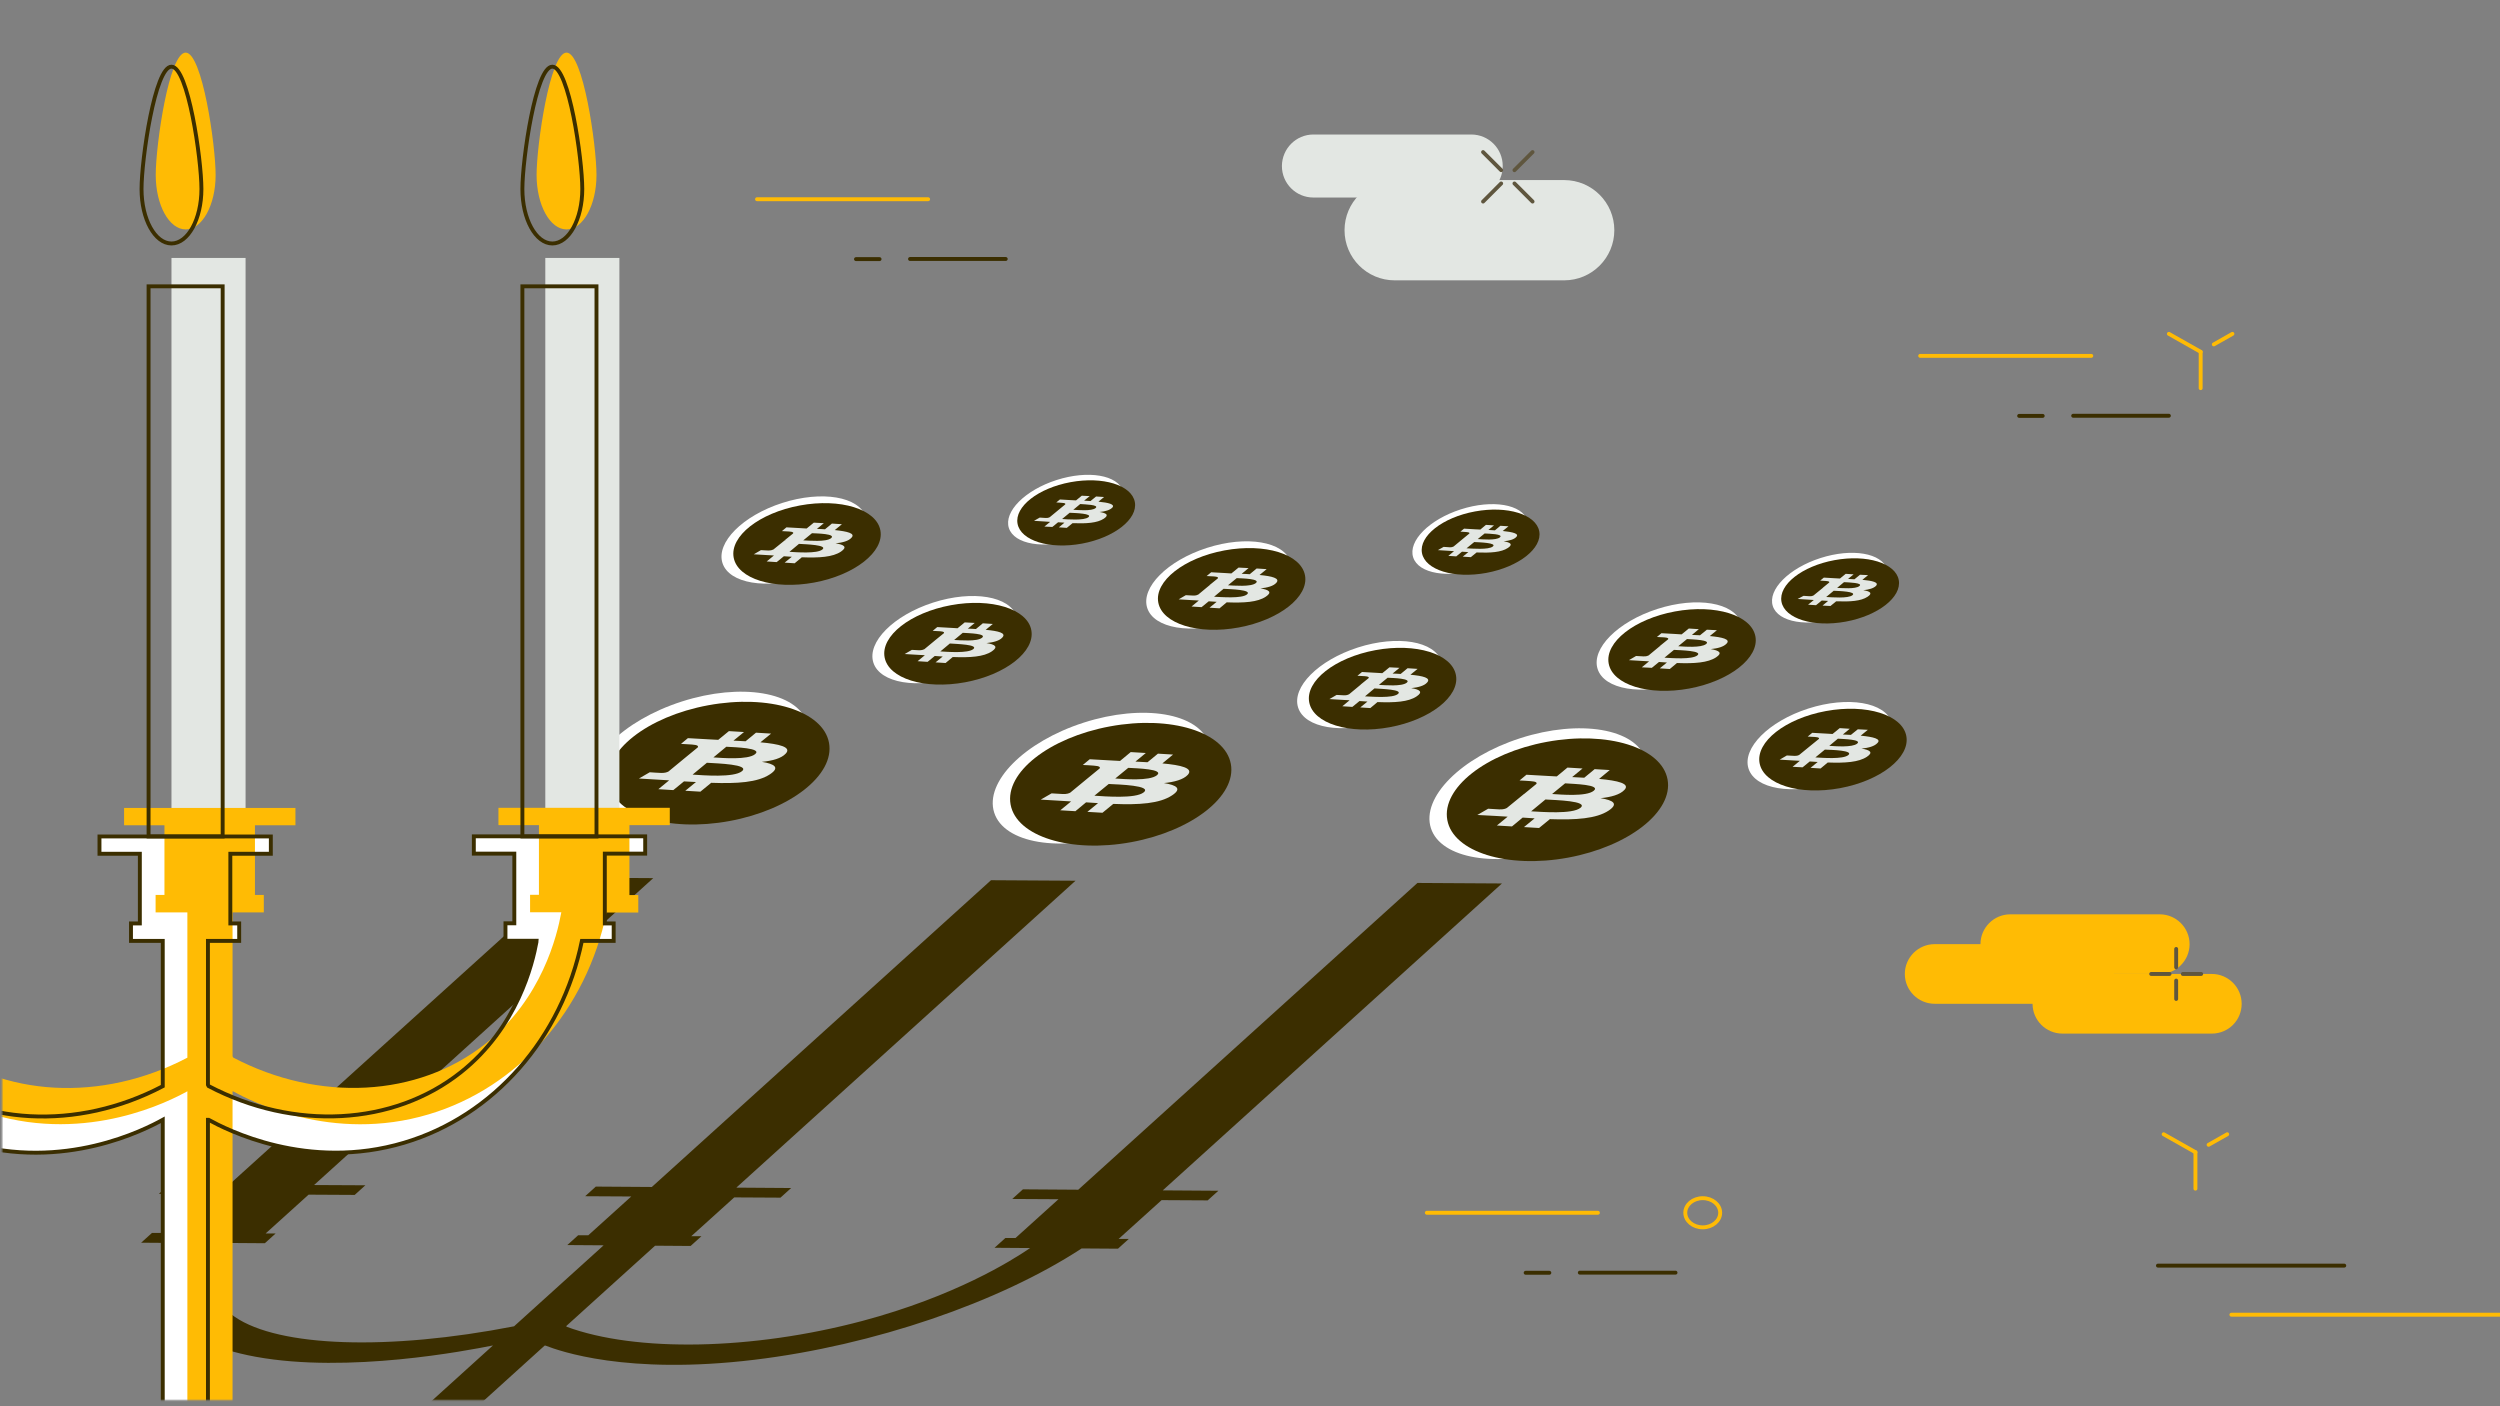
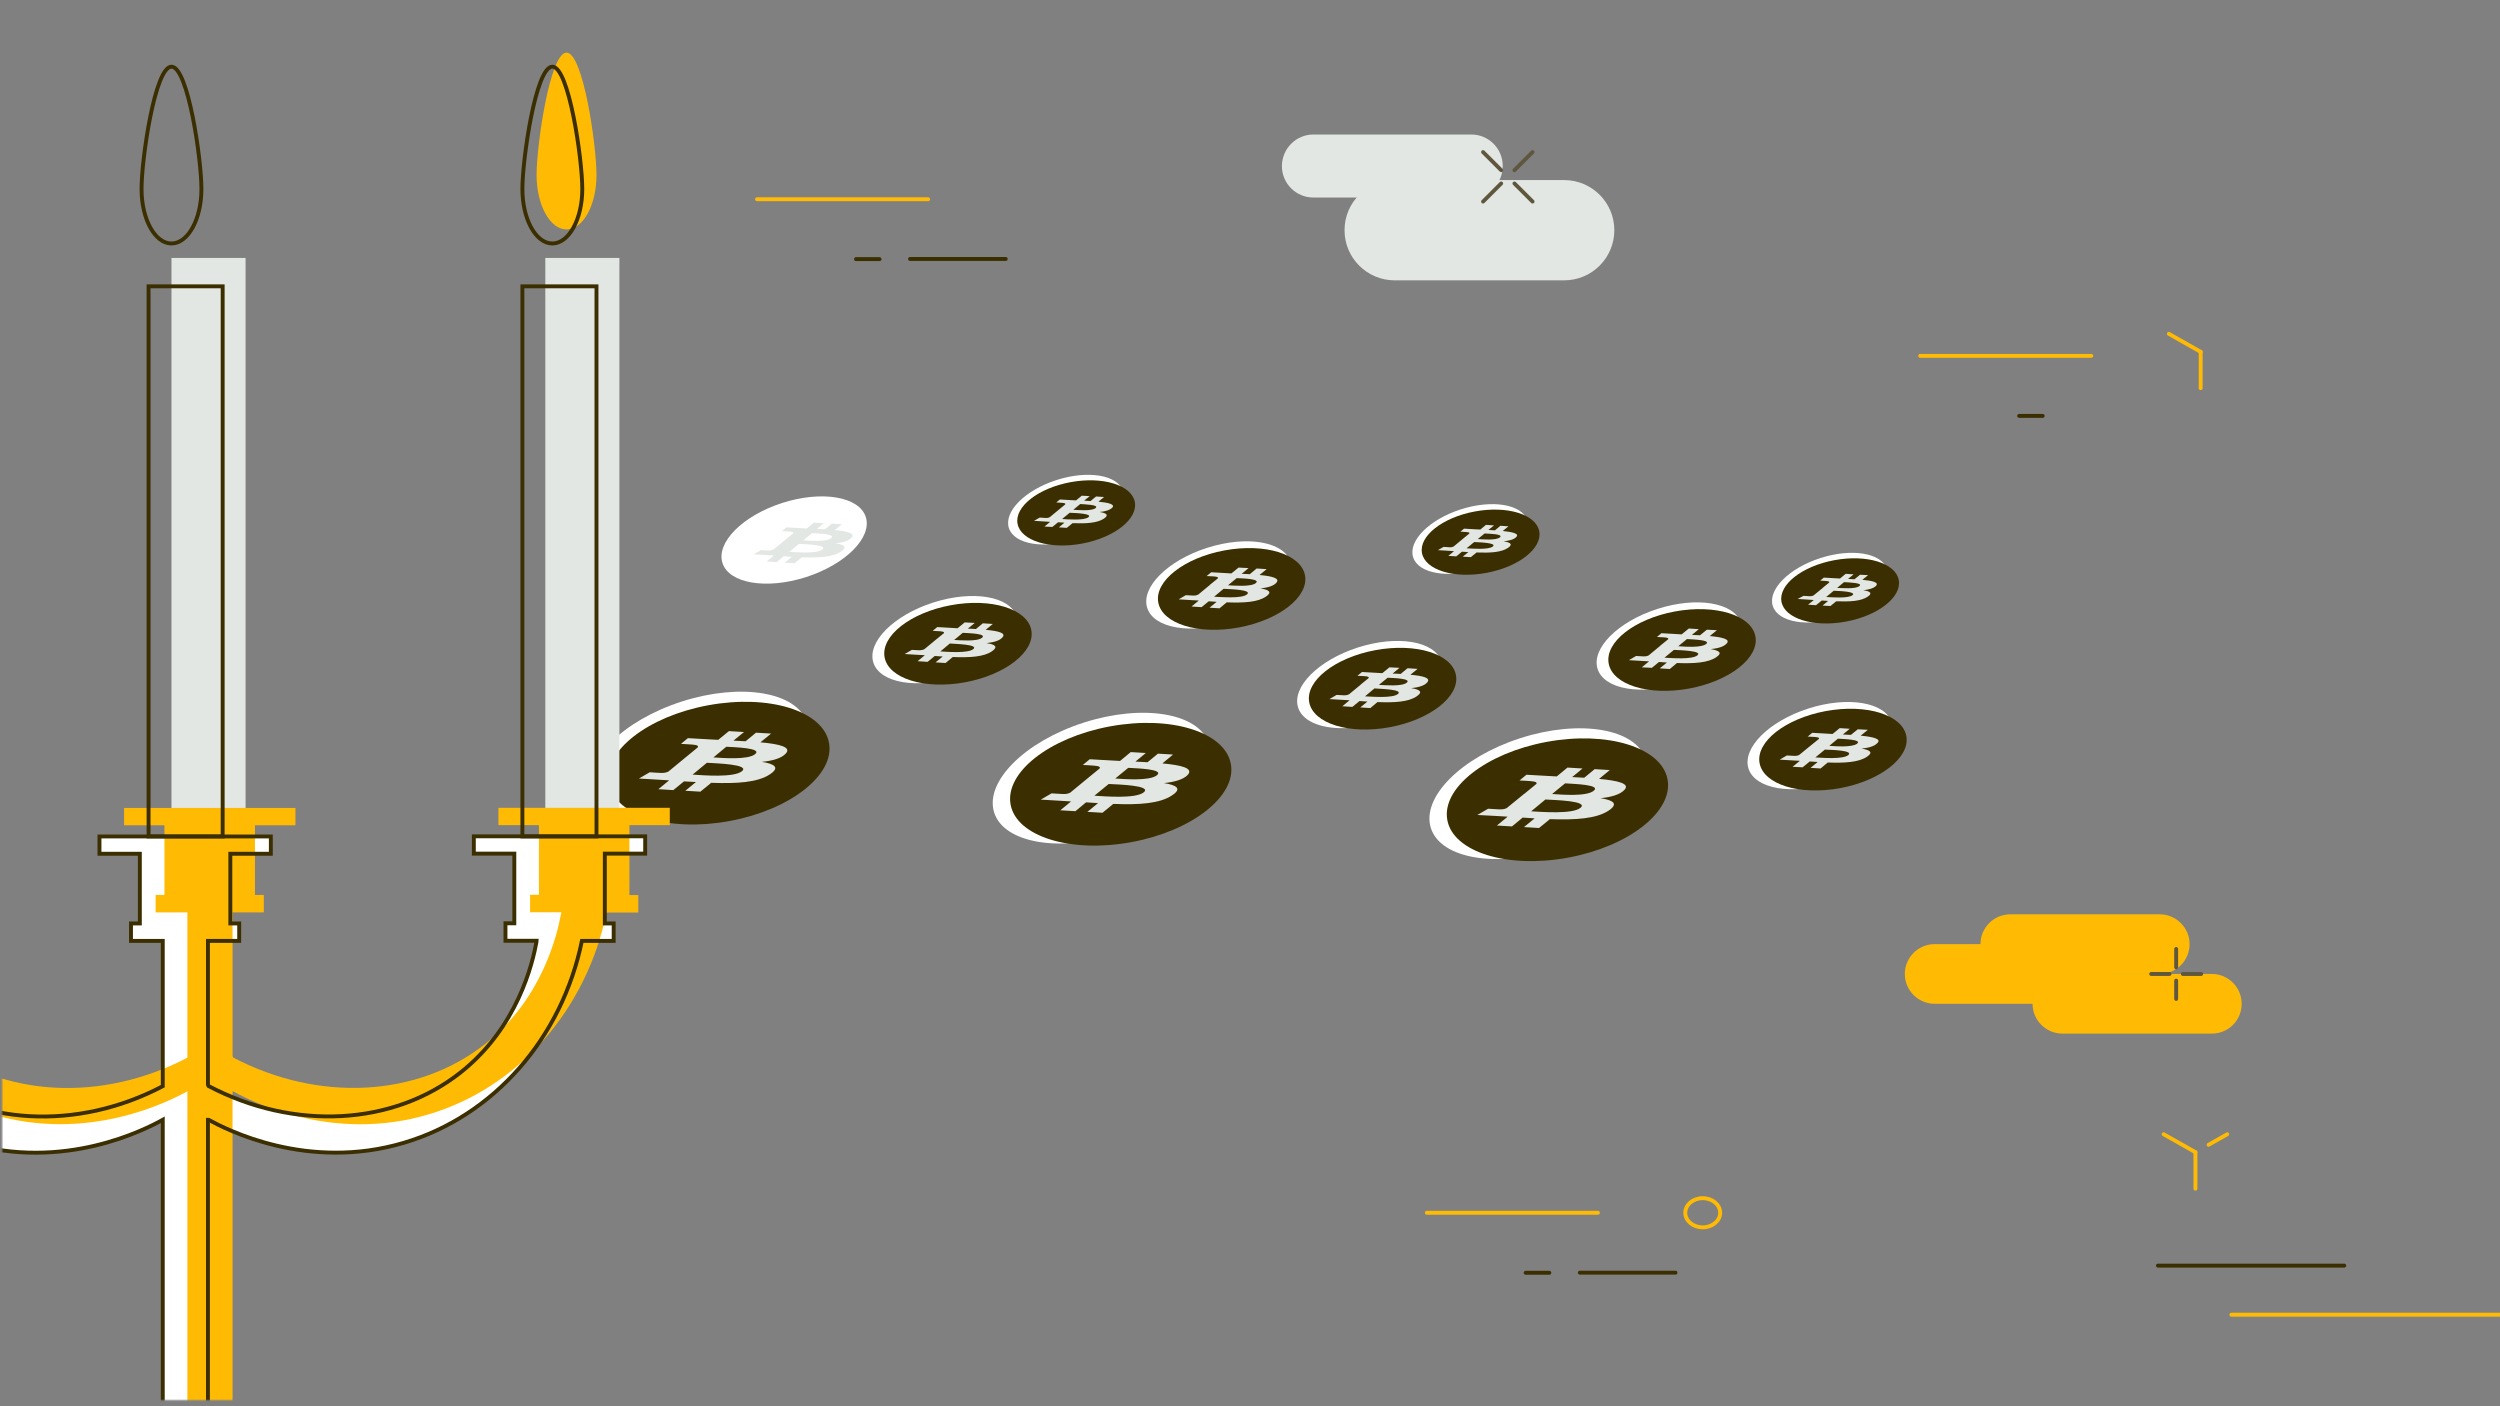
<svg xmlns="http://www.w3.org/2000/svg" width="1920" height="1080" viewBox="0 0 1920 1080" fill="none">
  <rect x="0" y="0" width="1920" height="1080" fill="#808080" stroke="none" />
  <g clip-path="url(#clip0_2738_2905)">
    <path d="M1307.7 942.6C1315.1 942.6 1321.1 937.586 1321.1 931.4C1321.1 925.215 1315.1 920.2 1307.7 920.2C1300.3 920.2 1294.3 925.215 1294.3 931.4C1294.3 937.586 1300.3 942.6 1307.7 942.6Z" stroke="#FFBB04" stroke-width="3" stroke-miterlimit="10" stroke-linecap="round" stroke-linejoin="round" />
    <path d="M1195.09 652.2C1240.63 637.574 1271.41 606.621 1263.85 583.064C1256.28 559.506 1213.23 552.266 1167.69 566.892C1122.16 581.518 1091.38 612.471 1098.94 636.028C1106.51 659.585 1149.56 666.826 1195.09 652.2Z" fill="white" />
    <path d="M1204.32 658.657C1251.02 650.036 1285.22 623.147 1280.68 598.598C1276.15 574.049 1234.62 561.137 1187.91 569.757C1141.2 578.378 1107.01 605.267 1111.54 629.816C1116.07 654.365 1157.61 667.277 1204.32 658.657Z" fill="#3B2E00" />
    <path d="M1228.1 598.2L1236.3 591.4L1224.7 590.7L1216.7 597.3C1213.7 597.1 1210.5 597 1207.4 596.8L1215.4 590.2L1203.8 589.5L1195.6 596.3C1193.1 596.2 1190.6 596 1188.2 595.9L1172.3 595L1167 599.4C1167 599.4 1175.4 599.8 1175.4 599.9C1180.1 600.2 1180.5 601.2 1179.9 602.1L1170.5 609.8C1170.7 609.8 1170.8 609.8 1171 609.8H1170.4L1157.3 620.5C1156.5 621 1154.6 621.8 1151.3 621.6C1150.8 621.6 1142.9 621.1 1142.9 621.1L1134.6 625.9L1149.7 626.7C1152.5 626.9 1155.2 627.1 1157.9 627.2L1149.6 634L1161.2 634.7L1169.4 627.9C1172.6 628.1 1175.6 628.3 1178.6 628.5L1170.4 635.2L1182 635.9L1190.3 629.1C1210.2 629.8 1226 628.8 1235.5 622.5C1243.2 617.3 1239.1 614.6 1229.2 613C1237.3 612.2 1244.1 610.3 1247.5 606.7C1252.3 601.8 1242.5 599.5 1228.1 598.2ZM1213.8 620.4C1207.6 625.5 1183.7 623.5 1175.9 623.1L1186.9 614C1194.7 614.5 1220.3 615.1 1213.8 620.4ZM1224 607.3C1218.3 612 1198.5 610.2 1192 609.8L1202 601.6C1208.4 602.1 1229.8 602.5 1224 607.3Z" fill="#E3E7E3" />
    <path d="M859.703 640.285C905.24 625.659 936.021 594.706 928.455 571.149C920.889 547.591 877.84 540.351 832.303 554.977C786.766 569.602 755.985 600.556 763.551 624.113C771.118 647.67 814.166 654.911 859.703 640.285Z" fill="white" />
    <path d="M868.919 646.755C915.627 638.135 949.819 611.245 945.288 586.697C940.757 562.148 899.22 549.235 852.512 557.856C805.804 566.476 771.612 593.366 776.143 617.915C780.674 642.463 822.211 655.376 868.919 646.755Z" fill="#3B2E00" />
    <path d="M892.699 586.301L900.899 579.501L889.299 578.801L881.299 585.401C878.299 585.201 875.099 585.101 871.999 584.901L879.999 578.301L868.399 577.601L860.199 584.401C857.699 584.301 855.199 584.101 852.799 584.001L836.899 583.101L831.599 587.501C831.599 587.501 839.999 587.901 839.999 588.001C844.699 588.301 845.099 589.301 844.499 590.201L835.099 597.901L821.999 608.701C821.199 609.201 819.299 610.001 815.999 609.801C815.499 609.801 807.599 609.301 807.599 609.301L799.299 614.101L814.399 615.001C817.199 615.201 819.899 615.301 822.599 615.501L814.299 622.301L825.899 623.001L834.099 616.201C837.299 616.401 840.299 616.601 843.299 616.801L835.099 623.501L846.699 624.201L854.999 617.401C874.899 618.201 890.599 617.201 900.199 610.801C907.899 605.701 903.799 603.001 893.899 601.401C901.999 600.601 908.799 598.701 912.199 595.101C916.899 589.901 906.999 587.601 892.699 586.301ZM878.399 608.501C872.199 613.601 848.299 611.601 840.499 611.101L851.499 602.101C859.299 602.501 884.899 603.201 878.399 608.501ZM888.499 595.401C882.799 600.001 862.999 598.301 856.499 597.901L866.499 589.701C872.999 590.101 894.399 590.601 888.499 595.401Z" fill="#E3E7E3" />
    <path d="M550.996 624.089C596.533 609.463 627.314 578.509 619.748 554.952C612.182 531.395 569.133 524.155 523.596 538.78C478.059 553.406 447.278 584.36 454.844 607.917C462.411 631.474 505.459 638.714 550.996 624.089Z" fill="white" />
    <path d="M560.314 630.545C607.022 621.925 641.213 595.035 636.683 570.487C632.152 545.938 590.614 533.025 543.906 541.646C497.198 550.266 463.007 577.156 467.538 601.705C472.069 626.253 513.606 639.166 560.314 630.545Z" fill="#3B2E00" />
    <path d="M584.001 570.1L592.201 563.4L580.601 562.7L572.601 569.3C569.601 569.1 566.401 569 563.301 568.8L571.401 562.2L559.801 561.5L551.601 568.2C549.101 568.1 546.601 567.9 544.201 567.8L528.301 566.9L523.001 571.3L531.401 571.8C536.101 572.1 536.401 573.1 535.901 574L526.501 581.7C526.801 581.7 527.301 581.7 527.701 581.8C527.301 581.8 526.901 581.7 526.501 581.7L513.401 592.5C512.501 593 510.601 593.8 507.401 593.6C507.501 593.7 499.001 593.1 499.001 593.1L490.701 597.9L505.701 598.8C508.501 599 511.301 599.1 513.901 599.3L505.601 606.1L517.101 606.8L525.301 600.1C528.401 600.3 531.501 600.5 534.501 600.6L526.301 607.3L537.901 608L546.201 601.2C566.101 601.9 581.801 601 591.401 594.6C599.101 589.5 595.001 586.7 585.101 585.1C593.301 584.3 600.101 582.4 603.401 578.8C608.301 573.7 598.401 571.4 584.001 570.1ZM569.801 592.3C563.601 597.4 539.701 595.4 531.901 594.9L542.901 585.8C550.701 586.3 576.201 587 569.801 592.3ZM579.901 579.2C574.301 583.8 554.401 582.1 547.901 581.7L557.801 573.5C564.301 573.9 585.801 574.4 579.901 579.2Z" fill="#E3E7E3" />
    <path d="M1407.04 601.107C1437.44 591.345 1457.98 570.686 1452.93 554.964C1447.88 539.242 1419.15 534.41 1388.76 544.171C1358.36 553.933 1337.82 574.592 1342.87 590.314C1347.92 606.037 1376.65 610.869 1407.04 601.107Z" fill="white" />
    <path d="M1413.17 605.299C1444.29 599.555 1467.07 581.646 1464.06 565.298C1461.04 548.951 1433.37 540.354 1402.25 546.098C1371.12 551.842 1348.34 569.751 1351.36 586.098C1354.38 602.446 1382.05 611.042 1413.17 605.299Z" fill="#3B2E00" />
    <path d="M1429 565L1434.5 560.5L1426.8 560.1L1421.5 564.4C1419.5 564.3 1417.4 564.2 1415.3 564.1L1420.6 559.7L1412.9 559.2L1407.4 563.7C1405.7 563.6 1404.1 563.5 1402.4 563.4L1391.8 562.8L1388.3 565.7L1393.9 566C1397 566.2 1397.3 566.9 1396.9 567.5L1390.6 572.6C1390.7 572.6 1390.9 572.6 1391 572.6H1390.6L1381.9 579.7C1381.3 580.1 1380.1 580.6 1377.9 580.5L1372.3 580.2L1366.8 583.4L1376.8 584C1378.7 584.1 1380.5 584.2 1382.3 584.3L1376.7 588.9L1384.4 589.3L1389.9 584.8C1392 585 1394 585.1 1396 585.2L1390.5 589.7L1398.2 590.2L1403.7 585.6C1417 586.1 1427.5 585.4 1433.8 581.2C1438.9 577.8 1436.2 576 1429.6 574.9C1435.1 574.4 1439.6 573.1 1441.8 570.7C1445.2 567.5 1438.6 565.9 1429 565ZM1419.5 579.9C1415.4 583.3 1399.5 582 1394.2 581.7L1401.5 575.7C1406.8 575.9 1423.8 576.3 1419.5 579.9ZM1426.3 571.1C1422.5 574.2 1409.3 573.1 1404.9 572.8L1411.5 567.3C1415.9 567.6 1430.2 567.9 1426.3 571.1Z" fill="#E3E7E3" />
    <path d="M1061.14 554.214C1091.53 544.453 1112.07 523.794 1107.02 508.071C1101.97 492.349 1073.24 487.517 1042.85 497.279C1012.46 507.041 991.912 527.7 996.962 543.422C1002.01 559.144 1030.74 563.976 1061.14 554.214Z" fill="white" />
    <path d="M1067.28 558.508C1098.4 552.764 1121.19 534.855 1118.17 518.507C1115.15 502.16 1087.48 493.563 1056.36 499.307C1025.24 505.051 1002.45 522.96 1005.47 539.307C1008.49 555.655 1036.16 564.251 1067.28 558.508Z" fill="#3B2E00" />
    <path d="M1083.2 518.2L1088.7 513.7L1081 513.2L1075.7 517.6C1073.7 517.5 1071.6 517.3 1069.5 517.3L1074.8 512.9L1067.1 512.5L1061.6 517C1059.9 516.9 1058.3 516.8 1056.6 516.7L1046 516.1L1042.5 519L1048.1 519.3C1051.2 519.5 1051.5 520.2 1051.1 520.8L1044.8 525.9C1045.1 525.9 1045.3 525.9 1045.6 526C1045.3 526 1045.1 526 1044.8 526L1036.1 533.2C1035.5 533.5 1034.3 534.1 1032.1 534L1026.5 533.7L1021 536.9L1031 537.5C1032.9 537.6 1034.7 537.7 1036.5 537.8L1030.9 542.4L1038.6 542.9L1044.1 538.4C1046.2 538.5 1048.2 538.7 1050.2 538.8L1044.7 543.3L1052.4 543.8L1057.9 539.2C1071.2 539.7 1081.7 539.1 1088 534.8C1093.1 531.4 1090.4 529.5 1083.8 528.5C1089.3 527.9 1093.8 526.7 1096 524.2C1099.3 520.6 1092.8 519.1 1083.2 518.2ZM1073.6 533C1069.5 536.4 1053.6 535 1048.3 534.8L1055.6 528.7C1060.9 529.1 1077.9 529.5 1073.6 533ZM1080.4 524.3C1076.6 527.4 1063.4 526.2 1059 526L1065.7 520.5C1070.1 520.7 1084.3 521.1 1080.4 524.3Z" fill="#E3E7E3" />
    <path d="M734.931 519.71C765.324 509.948 785.869 489.289 780.819 473.567C775.77 457.844 747.038 453.012 716.645 462.774C686.252 472.536 665.707 493.195 670.757 508.917C675.806 524.639 704.538 529.471 734.931 519.71Z" fill="white" />
    <path d="M741.177 523.994C772.298 518.25 795.08 500.342 792.063 483.994C789.046 467.646 761.372 459.05 730.251 464.793C699.131 470.537 676.348 488.446 679.365 504.794C682.383 521.141 710.057 529.738 741.177 523.994Z" fill="#3B2E00" />
    <path d="M757.001 483.7L762.501 479.2L754.801 478.7L749.501 483.1C747.501 483 745.401 482.8 743.301 482.8L748.601 478.4L740.901 478L735.401 482.5C733.701 482.4 732.101 482.3 730.401 482.2L719.801 481.6L716.301 484.5L721.901 484.8C725.001 485 725.301 485.7 724.901 486.3L718.601 491.4C718.701 491.4 718.801 491.4 719.001 491.4H718.601L709.901 498.6C709.301 498.9 708.101 499.4 705.901 499.4L700.301 499.1L694.801 502.3L704.801 502.9C706.701 503 708.501 503.1 710.301 503.2L704.701 507.8L712.401 508.3L717.901 503.8C720.001 503.9 722.001 504.1 724.001 504.2L718.501 508.7L726.201 509.2L731.701 504.6C745.001 505.1 755.501 504.5 761.801 500.2C766.901 496.7 764.201 494.9 757.601 493.9C763.101 493.3 767.601 492.1 769.801 489.6C773.101 486.1 766.601 484.6 757.001 483.7ZM747.501 498.5C743.401 501.9 727.501 500.6 722.201 500.3L729.501 494.2C734.701 494.6 751.801 495 747.501 498.5ZM754.201 489.8C750.401 492.9 737.201 491.7 732.801 491.5L739.401 486C743.901 486.3 758.201 486.6 754.201 489.8Z" fill="#E3E7E3" />
    <path d="M1412.71 474.098C1436.95 466.312 1453.33 449.812 1449.3 437.245C1445.26 424.678 1422.34 420.801 1398.1 428.587C1373.86 436.373 1357.48 452.872 1361.51 465.44C1365.55 478.007 1388.47 481.883 1412.71 474.098Z" fill="white" />
    <path d="M1417.57 477.405C1442.44 472.814 1460.66 458.526 1458.25 445.491C1455.85 432.456 1433.73 425.611 1408.86 430.202C1383.98 434.793 1365.77 449.081 1368.17 462.116C1370.58 475.151 1392.7 481.996 1417.57 477.405Z" fill="#3B2E00" />
    <path d="M1430.3 445.3L1434.7 441.7L1428.5 441.4L1424.2 444.9C1422.6 444.8 1420.9 444.7 1419.3 444.6L1423.6 441.1L1417.5 440.7L1413.1 444.3C1411.8 444.3 1410.5 444.2 1409.2 444.1L1400.7 443.6L1397.9 445.9L1402.4 446.2C1404.9 446.4 1405.1 446.9 1404.8 447.4L1399.8 451.5C1400 451.5 1400.2 451.5 1400.4 451.6C1400.2 451.6 1400 451.6 1399.8 451.6L1392.8 457.3C1392.3 457.6 1391.3 458 1389.6 457.9L1385.1 457.6L1380.6 460L1388.6 460.5C1390.1 460.6 1391.6 460.7 1393 460.8L1388.6 464.4L1394.7 464.8L1399.1 461.2C1400.8 461.3 1402.4 461.4 1404 461.5L1399.7 465.1L1405.8 465.4L1410.2 461.8C1420.8 462.2 1429.2 461.7 1434.3 458.3C1438.4 455.6 1436.3 454.1 1431 453.3C1435.4 452.8 1439 451.8 1440.8 449.9C1443.2 447.2 1437.9 446 1430.3 445.3ZM1422.7 457.1C1419.4 459.8 1406.7 458.7 1402.5 458.5L1408.3 453.7C1412.5 453.9 1426.1 454.3 1422.7 457.1ZM1428 450.1C1425 452.6 1414.4 451.6 1410.9 451.5L1416.2 447.1C1419.8 447.3 1431.2 447.6 1428 450.1Z" fill="#E3E7E3" />
    <path d="M1136.52 436.705C1160.76 428.919 1177.14 412.42 1173.1 399.852C1169.07 387.285 1146.14 383.409 1121.9 391.195C1097.66 398.98 1081.28 415.48 1085.32 428.047C1089.36 440.615 1112.28 444.491 1136.52 436.705Z" fill="white" />
    <path d="M1141.47 439.998C1166.35 435.407 1184.56 421.118 1182.15 408.084C1179.75 395.049 1157.63 388.204 1132.76 392.795C1107.88 397.386 1089.67 411.674 1092.07 424.709C1094.48 437.744 1116.6 444.589 1141.47 439.998Z" fill="#3B2E00" />
    <path d="M1154.1 407.801L1158.5 404.201L1152.3 403.801L1148.1 407.301C1146.5 407.201 1144.8 407.101 1143.1 407.001L1147.4 403.501L1141.2 403.101L1136.9 406.701C1135.6 406.601 1134.2 406.601 1132.9 406.501L1124.4 406.001L1121.6 408.301L1126.1 408.601C1128.6 408.801 1128.8 409.301 1128.4 409.801L1123.4 413.901L1116.4 419.701C1115.9 420.001 1114.9 420.401 1113.2 420.301C1113.3 420.301 1108.7 420.001 1108.7 420.001L1104.3 422.501L1112.3 423.001C1113.8 423.101 1115.2 423.201 1116.7 423.301L1112.3 426.901L1118.4 427.301L1122.8 423.701C1124.5 423.801 1126.1 423.901 1127.7 424.001L1123.4 427.501L1129.6 427.901L1134 424.301C1144.6 424.701 1153 424.201 1158.1 420.801C1162.2 418.001 1160 416.601 1154.8 415.701C1159.1 415.301 1162.8 414.301 1164.5 412.401C1167 409.801 1161.7 408.601 1154.1 407.801ZM1146.5 419.701C1143.2 422.401 1130.5 421.301 1126.3 421.101L1132.2 416.301C1136.4 416.501 1149.9 416.901 1146.5 419.701ZM1151.9 412.701C1148.9 415.201 1138.3 414.201 1134.9 414.001L1140.2 409.701C1143.6 409.901 1155 410.101 1151.9 412.701Z" fill="#E3E7E3" />
    <path d="M826.021 414.183C850.262 406.397 866.64 389.897 862.604 377.33C858.568 364.763 835.644 360.886 811.404 368.672C787.163 376.458 770.784 392.957 774.82 405.525C778.857 418.092 801.78 421.968 826.021 414.183Z" fill="white" />
    <path d="M830.873 417.509C855.748 412.918 873.962 398.629 871.557 385.594C869.151 372.56 847.036 365.714 822.161 370.305C797.286 374.896 779.071 389.185 781.477 402.22C783.883 415.255 805.998 422.1 830.873 417.509Z" fill="#3B2E00" />
    <path d="M843.602 385.3L847.902 381.7L841.802 381.3L837.502 384.8C835.902 384.7 834.202 384.6 832.602 384.5L836.902 381L830.802 380.7L826.402 384.3C825.102 384.2 823.802 384.2 822.502 384.1L814.002 383.6L811.202 385.9C811.202 385.9 815.702 386.1 815.702 386.2C818.202 386.3 818.402 386.9 818.102 387.4L813.102 391.5L806.202 397.2C805.702 397.5 804.702 397.9 803.002 397.8L798.502 397.5L794.102 400L802.102 400.5C803.602 400.6 805.102 400.7 806.502 400.8L802.102 404.4L808.202 404.7L812.602 401.1C814.302 401.2 815.902 401.3 817.502 401.4L813.202 405L819.302 405.4L823.702 401.8C834.302 402.2 842.702 401.7 847.802 398.3C851.902 395.5 849.801 394.1 844.501 393.2C848.901 392.8 852.502 391.7 854.302 389.8C856.502 387.3 851.202 386 843.602 385.3ZM835.901 397.2C832.601 399.9 819.902 398.9 815.702 398.6L821.502 393.8C825.802 394 839.401 394.4 835.901 397.2ZM841.402 390.2C838.402 392.7 827.802 391.7 824.302 391.5L829.602 387.1C833.102 387.4 844.502 387.6 841.402 390.2Z" fill="#E3E7E3" />
    <path d="M1291.16 524.599C1321.55 514.837 1342.09 494.179 1337.04 478.456C1331.99 462.734 1303.26 457.902 1272.87 467.664C1242.48 477.425 1221.93 498.084 1226.98 513.807C1232.03 529.529 1260.76 534.361 1291.16 524.599Z" fill="white" />
    <path d="M1297.28 528.797C1328.4 523.053 1351.18 505.144 1348.16 488.797C1345.15 472.449 1317.47 463.852 1286.35 469.596C1255.23 475.34 1232.45 493.249 1235.47 509.596C1238.48 525.944 1266.16 534.541 1297.28 528.797Z" fill="#3B2E00" />
    <path d="M1313.1 488.5L1318.6 484L1310.9 483.6L1305.6 487.9C1303.6 487.8 1301.5 487.7 1299.4 487.6L1304.7 483.2L1297 482.7L1291.5 487.2C1289.8 487.1 1288.2 487 1286.6 486.9L1276 486.3L1272.5 489.2L1278.1 489.5C1281.2 489.7 1281.5 490.4 1281.1 491L1274.8 496.1C1275.1 496.1 1275.3 496.1 1275.6 496.2C1275.3 496.2 1275.1 496.2 1274.8 496.2L1266.1 503.4C1265.5 503.7 1264.3 504.2 1262.1 504.1L1256.5 503.8L1251 507L1261 507.6C1262.9 507.7 1264.7 507.8 1266.5 507.9L1260.9 512.5L1268.6 512.9L1274.1 508.4C1276.2 508.6 1278.2 508.7 1280.2 508.8L1274.7 513.3L1282.4 513.8L1287.9 509.2C1301.2 509.7 1311.7 509 1318 504.8C1323.1 501.4 1320.4 499.6 1313.8 498.5C1319.3 498 1323.8 496.7 1326 494.3C1329.3 490.9 1322.7 489.4 1313.1 488.5ZM1303.6 503.3C1299.5 506.7 1283.6 505.4 1278.3 505.1L1285.6 499.1C1290.8 499.4 1307.9 499.8 1303.6 503.3ZM1310.3 494.6C1306.5 497.7 1293.3 496.6 1288.9 496.3L1295.6 490.8C1300 491.1 1314.3 491.4 1310.3 494.6Z" fill="#E3E7E3" />
    <path d="M945.246 477.707C975.639 467.945 996.184 447.286 991.134 431.564C986.084 415.841 957.352 411.009 926.959 420.771C896.566 430.533 876.021 451.192 881.071 466.914C886.121 482.636 914.853 487.468 945.246 477.707Z" fill="white" />
    <path d="M951.369 481.908C982.489 476.164 1005.27 458.256 1002.25 441.908C999.237 425.56 971.563 416.964 940.443 422.707C909.322 428.451 886.54 446.36 889.557 462.708C892.574 479.056 920.248 487.652 951.369 481.908Z" fill="#3B2E00" />
    <path d="M967.299 441.599L972.799 437.099L965.099 436.599L959.799 440.999C957.799 440.899 955.699 440.699 953.599 440.699L958.899 436.299L951.199 435.899L945.699 440.399C943.999 440.299 942.399 440.199 940.799 440.099L930.199 439.499L926.699 442.399L932.299 442.699C935.399 442.899 935.699 443.599 935.299 444.199L928.999 449.299C929.299 449.299 929.499 449.299 929.799 449.399C929.499 449.399 929.299 449.399 928.999 449.399L920.299 456.599C919.699 456.899 918.499 457.499 916.299 457.399L910.699 457.099L905.199 460.299L915.199 460.899C917.099 460.999 918.899 461.099 920.699 461.199L915.099 465.799L922.799 466.299L928.299 461.799C930.399 461.899 932.399 462.099 934.399 462.199L928.899 466.699L936.599 467.199L942.099 462.599C955.399 463.099 965.899 462.499 972.199 458.199C977.299 454.799 974.599 452.899 967.999 451.899C973.499 451.299 977.999 450.099 980.199 447.599C983.399 444.099 976.899 442.499 967.299 441.599ZM957.699 456.499C953.599 459.899 937.699 458.499 932.399 458.299L939.699 452.199C944.999 452.499 961.999 452.899 957.699 456.499ZM964.499 447.799C960.699 450.899 947.499 449.699 943.099 449.499L949.799 443.999C954.099 444.199 968.399 444.499 964.499 447.799Z" fill="#E3E7E3" />
    <path d="M619.041 443.204C649.434 433.442 669.979 412.783 664.929 397.061C659.879 381.338 631.147 376.506 600.754 386.268C570.361 396.03 549.816 416.689 554.866 432.411C559.916 448.133 588.648 452.965 619.041 443.204Z" fill="white" />
-     <path d="M625.263 447.395C656.384 441.652 679.166 423.743 676.149 407.395C673.132 391.047 645.458 382.451 614.337 388.195C583.217 393.939 560.434 411.847 563.451 428.195C566.469 444.543 594.143 453.139 625.263 447.395Z" fill="#3B2E00" />
    <path d="M641.1 407.1L646.6 402.6L638.9 402.1L633.6 406.5C631.6 406.4 629.5 406.2 627.4 406.2L632.7 401.8L625 401.4L619.5 405.9C617.8 405.8 616.2 405.7 614.6 405.6L604 405L600.5 407.9L606.1 408.2C609.2 408.4 609.5 409.1 609.1 409.7L602.8 414.8C603.1 414.8 603.3 414.8 603.6 414.9C603.3 414.9 603.1 414.9 602.8 414.9L594 422C593.4 422.3 592.2 422.8 590 422.8L584.4 422.5L578.9 425.7L588.9 426.3C590.8 426.4 592.6 426.5 594.4 426.6L588.8 431.2L596.5 431.7L602 427.2C604.1 427.3 606.1 427.5 608.1 427.6L602.6 432.1L610.3 432.6L615.8 428C629.1 428.5 639.6 427.9 645.9 423.6C651 420.1 648.3 418.3 641.7 417.3C647.2 416.7 651.7 415.5 653.9 413C657.2 409.6 650.7 408.1 641.1 407.1ZM631.6 422C627.5 425.4 611.6 424.1 606.3 423.8L613.6 417.7C618.8 418 635.9 418.5 631.6 422ZM638.3 413.3C634.5 416.4 621.3 415.2 616.9 415L623.6 409.5C628 409.7 642.2 410 638.3 413.3Z" fill="#E3E7E3" />
    <mask id="mask0_2738_2905" style="mask-type:luminance" maskUnits="userSpaceOnUse" x="1" y="10" width="1895" height="1066">
-       <path d="M1895.4 10.1H1.699V1075.3H1895.4V10.1Z" fill="white" />
-     </mask>
+       </mask>
    <g mask="url(#mask0_2738_2905)">
      <path d="M892.1 921.7L859.1 951.5H866.9L858.6 959L830.7 958.8C767.3 1000.3 670.7 1033.3 579.4 1044.3C481.1 1056.2 429.5 1037.5 418.9 1033.4H418.3L270 1167.6L297.3 1167.8L289.1 1175.3H281.3L248.9 1204.6C296.8 1209.2 329.4 1222.2 344 1240.7L341.5 1241L325.9 1255.1L-54.4 1252.4L-53 1238.2L-3 1238.5C51.9 1220.5 112.4 1208.1 169.6 1204.1L202 1174.8H194.2L202.4 1167.3L230.3 1167.5L378.6 1033.3C359 1037.2 267.4 1055 196.4 1042C130.5 1030 107.7 996.3 136.2 954.6L108.4 954.4L116.7 946.9H124.4L157.4 917.1L122 916.9L130.2 909.5L176 909.8L436.8 674L501.7 674.4L241.2 910.1L280.6 910.3L272.4 917.7L237 917.5L204 947.3H211.7L203.4 954.8L176.1 954.6C175.9 954.9 175.7 955.2 175.5 955.5C168.4 965.5 152.5 992.2 180.4 1011.4C214.2 1034.6 298.6 1037.4 394.8 1018.6L463.6 956.4L435.7 956.2L444 948.7H451.8L484.8 918.9L449.4 918.7L457.6 911.3L500.6 911.6L761.1 676L826 676.4L565.5 912.1L607.6 912.4L599.4 919.8L563.9 919.6L530.9 949.4H538.7L530.4 956.9L503.1 956.7L435 1018.3V1018.9C488.6 1038.7 577.9 1036.9 662.2 1014.5C733.4 995.5 776.7 968.3 790.7 958.8C790.9 958.7 791 958.6 791.2 958.5L763.8 958.3L772.1 950.8H779.9L812.9 921L777.4 920.8L785.6 913.4L828.1 913.7L1088.6 678.1L1153.5 678.5L893 914.2L935.7 914.5L927.5 921.9L892.1 921.7Z" fill="#3B2E00" />
    </g>
    <mask id="mask1_2738_2905" style="mask-type:luminance" maskUnits="userSpaceOnUse" x="1" y="10" width="1895" height="1066">
      <path d="M1895.4 10.1H1.699V1075.3H1895.4V10.1Z" fill="white" />
    </mask>
    <g mask="url(#mask1_2738_2905)">
      <path d="M475.699 198.1H418.799V620.6H475.699V198.1Z" fill="#E3E7E3" />
      <path d="M188.599 198.1H131.699V620.6H188.599V198.1Z" fill="#E3E7E3" />
      <path d="M464.499 655.7V709.2H471.299V722.6H446.899C431.599 797.2 379.299 857.1 310.399 877.6C236.199 899.8 173.499 867.3 160.199 860H159.699V1100.6H183.699V1113.9H176.899V1166.5C222.999 1174.2 263.899 1197 294.399 1229.8H340.399V1255.1H-53.601V1229.8H-9.701C20.699 1197.1 61.499 1174.3 107.399 1166.6V1114H100.599V1100.7H124.999V860C111.799 867.3 48.999 899.9 -25.201 877.6C-94.101 857 -146.401 797.1 -161.701 722.6H-186.101V709.2H-179.301V655.7H-210.301V642.4H-78.701V655.7H-109.801V709.2H-103.001V722.6H-127.001C-126.901 723.1 -126.801 723.6 -126.701 724.2V724.3C-123.301 742.2 -111.401 789.9 -68.601 823.7C-16.801 864.6 59.299 868.7 124.999 834.2V722.6H100.599V709.2H107.399V655.7H76.399V642.4H207.999V655.7H176.899V709.2H183.699V722.6H159.699V833.1L160.199 834.1C225.899 868.6 301.999 864.6 353.799 823.6C397.499 789 408.999 740 412.099 723C412.199 722.8 412.199 722.6 412.199 722.5H388.199V709.1H394.999V655.6H363.899V642.3H495.499V655.6H464.499V655.7Z" fill="white" />
      <path d="M483.4 633.899V687.399H490.2V700.799H465.8C450.5 775.399 398.2 835.299 329.3 855.799C255.1 877.999 192.4 845.499 179.1 838.199H178.6V1078.8H202.6V1092.1H195.8V1144.7C241.9 1152.4 282.8 1175.2 313.3 1208H359.3V1233.3H-34.7V1208H9.2C39.6 1175.3 80.4 1152.5 126.3 1144.8V1092.2H119.5V1078.9H143.9V838.099C130.7 845.399 67.9 877.999 -6.3 855.699C-75.2 835.099 -127.5 775.199 -142.8 700.699H-167.2V687.299H-160.4V633.799H-191.4V620.499H-59.8V633.799H-90.9V687.299H-84.1V700.699H-108.1C-108 701.199 -107.9 701.699 -107.8 702.299V702.399C-104.4 720.299 -92.5 767.999 -49.7 801.799C2.1 842.699 78.2 846.799 143.9 812.299V700.699H119.5V687.299H126.3V633.799H95.3V620.499H226.9V633.799H195.8V687.299H202.6V700.699H178.6V811.199L179.1 812.199C244.8 846.699 320.9 842.699 372.7 801.699C416.4 767.099 427.9 718.099 431 701.099C431.1 700.899 431.1 700.699 431.1 700.599H407.1V687.199H413.9V633.699H382.8V620.399H514.4V633.699H483.4V633.899Z" fill="#FFBB04" />
      <path d="M464.499 655.7V709.2H471.299V722.6H446.899C431.599 797.2 379.299 857.1 310.399 877.6C236.199 899.8 173.499 867.3 160.199 860H159.699V1100.6H183.699V1113.9H176.899V1166.5C222.999 1174.2 263.899 1197 294.399 1229.8H340.399V1255.1H-53.601V1229.8H-9.701C20.699 1197.1 61.499 1174.3 107.399 1166.6V1114H100.599V1100.7H124.999V860C111.799 867.3 48.999 899.9 -25.201 877.6C-94.101 857 -146.401 797.1 -161.701 722.6H-186.101V709.2H-179.301V655.7H-210.301V642.4H-78.701V655.7H-109.801V709.2H-103.001V722.6H-127.001C-126.901 723.1 -126.801 723.6 -126.701 724.2V724.3C-123.301 742.2 -111.401 789.9 -68.601 823.7C-16.801 864.6 59.299 868.7 124.999 834.2V722.6H100.599V709.2H107.399V655.7H76.399V642.4H207.999V655.7H176.899V709.2H183.699V722.6H159.699V833.1L160.199 834.1C225.899 868.6 301.999 864.6 353.799 823.6C397.499 789 408.999 740 412.099 723C412.199 722.8 412.199 722.6 412.199 722.5H388.199V709.1H394.999V655.6H363.899V642.3H495.499V655.6H464.499V655.7Z" stroke="#3B2E00" stroke-width="3" stroke-miterlimit="10" />
      <path d="M458.099 219.899H401.199V642.399H458.099V219.899Z" stroke="#3B2E00" stroke-width="3" stroke-miterlimit="10" />
      <path d="M171 219.899H114.1V642.399H171V219.899Z" stroke="#3B2E00" stroke-width="3" stroke-miterlimit="10" />
-       <path d="M142.6 40.399C155.3 40.399 165.6 111.299 165.6 134.399C165.6 157.499 155.3 176.199 142.6 176.199C129.9 176.199 119.6 157.499 119.6 134.399C119.6 111.299 129.8 40.399 142.6 40.399Z" fill="#FFBB04" />
      <path d="M435.1 40.399C447.8 40.399 458.1 111.299 458.1 134.399C458.1 157.499 447.8 176.199 435.1 176.199C422.4 176.199 412.1 157.499 412.1 134.399C412.1 111.299 422.4 40.399 435.1 40.399Z" fill="#FFBB04" />
      <path d="M131.699 51.199C144.399 51.199 154.699 122.099 154.699 145.199C154.699 168.299 144.399 186.999 131.699 186.999C118.999 186.999 108.699 168.299 108.699 145.199C108.699 122.099 118.999 51.199 131.699 51.199Z" stroke="#3B2E00" stroke-width="3" stroke-miterlimit="10" />
      <path d="M424.199 51.199C436.899 51.199 447.199 122.099 447.199 145.199C447.199 168.299 436.899 186.999 424.199 186.999C411.499 186.999 401.199 168.299 401.199 145.199C401.199 122.099 411.499 51.199 424.199 51.199Z" stroke="#3B2E00" stroke-width="3" stroke-miterlimit="10" />
    </g>
    <path d="M1171.7 977.5H1189.9" stroke="#3B2E00" stroke-width="3" stroke-miterlimit="10" stroke-linecap="round" stroke-linejoin="round" />
    <path d="M1095.8 931.4H1227.2" stroke="#FFBB04" stroke-width="3" stroke-miterlimit="10" stroke-linecap="round" stroke-linejoin="round" />
    <path d="M1213.3 977.4H1286.8" stroke="#3B2E00" stroke-width="3" stroke-miterlimit="10" stroke-linecap="round" stroke-linejoin="round" />
    <path d="M657.4 199H675.5" stroke="#3B2E00" stroke-width="3" stroke-miterlimit="10" stroke-linecap="round" stroke-linejoin="round" />
    <path d="M581.4 153H712.8" stroke="#FFBB04" stroke-width="3" stroke-miterlimit="10" stroke-linecap="round" stroke-linejoin="round" />
    <path d="M698.9 198.9H772.4" stroke="#3B2E00" stroke-width="3" stroke-miterlimit="10" stroke-linecap="round" stroke-linejoin="round" />
    <path d="M1550.7 319.4H1568.8" stroke="#3B2E00" stroke-width="3" stroke-miterlimit="10" stroke-linecap="round" stroke-linejoin="round" />
    <path d="M1474.7 273.3H1606.1" stroke="#FFBB04" stroke-width="3" stroke-miterlimit="10" stroke-linecap="round" stroke-linejoin="round" />
-     <path d="M1592.2 319.3H1665.7" stroke="#3B2E00" stroke-width="3" stroke-miterlimit="10" stroke-linecap="round" stroke-linejoin="round" />
    <path d="M1658.7 748H1543.9C1531.3 748 1521 737.7 1521 725.1C1521 712.5 1531.3 702.2 1543.9 702.2H1658.7C1671.3 702.2 1681.6 712.5 1681.6 725.1C1681.6 737.7 1671.4 748 1658.7 748Z" fill="#FFBB04" />
    <path d="M1698.7 793.8H1583.9C1571.3 793.8 1561 783.5 1561 770.9C1561 758.3 1571.3 748 1583.9 748H1698.7C1711.3 748 1721.6 758.3 1721.6 770.9C1721.6 783.6 1711.4 793.8 1698.7 793.8Z" fill="#FFBB04" />
    <path d="M1600.6 770.901H1485.8C1473.2 770.901 1462.9 760.601 1462.9 748.001C1462.9 735.401 1473.2 725.101 1485.8 725.101H1600.6C1613.2 725.101 1623.5 735.401 1623.5 748.001C1623.5 760.701 1613.2 770.901 1600.6 770.901Z" fill="#FFBB04" />
    <path d="M1671.3 728.8V742.9" stroke="#5F563E" stroke-width="3" stroke-miterlimit="10" stroke-linecap="round" stroke-linejoin="round" />
    <path d="M1671.3 753.1V767.2" stroke="#5F563E" stroke-width="3" stroke-miterlimit="10" stroke-linecap="round" stroke-linejoin="round" />
    <path d="M1652.1 748H1666.2" stroke="#5F563E" stroke-width="3" stroke-miterlimit="10" stroke-linecap="round" stroke-linejoin="round" />
    <path d="M1676.4 748H1690.5" stroke="#5F563E" stroke-width="3" stroke-miterlimit="10" stroke-linecap="round" stroke-linejoin="round" />
    <path d="M1008.7 103.3H1129.9C1143.3 103.3 1154.1 114.1 1154.1 127.5C1154.1 140.9 1143.3 151.7 1129.9 151.7H1008.7C995.3 151.7 984.5 140.9 984.5 127.5C984.6 114.1 995.4 103.3 1008.7 103.3Z" fill="#E3E7E3" />
    <path d="M1071.1 138.3H1201.3C1222.5 138.3 1239.8 155.5 1239.8 176.8C1239.8 198 1222.6 215.3 1201.3 215.3H1071.1C1049.9 215.3 1032.6 198.1 1032.6 176.8C1032.6 155.5 1049.9 138.3 1071.1 138.3Z" fill="#E3E7E3" />
    <path d="M1139 116.8L1152.9 130.7" stroke="#5F563E" stroke-width="3" stroke-miterlimit="10" stroke-linecap="round" stroke-linejoin="round" />
    <path d="M1163.1 140.899L1177 154.799" stroke="#5F563E" stroke-width="3" stroke-miterlimit="10" stroke-linecap="round" stroke-linejoin="round" />
    <path d="M1139 154.799L1152.9 140.899" stroke="#5F563E" stroke-width="3" stroke-miterlimit="10" stroke-linecap="round" stroke-linejoin="round" />
    <path d="M1163.1 130.7L1177 116.8" stroke="#5F563E" stroke-width="3" stroke-miterlimit="10" stroke-linecap="round" stroke-linejoin="round" />
    <path d="M1665.7 256.4L1690.1 270.2" stroke="#FFBB04" stroke-width="3" stroke-miterlimit="10" stroke-linecap="round" stroke-linejoin="round" />
-     <path d="M1714.5 256.4L1700.2 264.5" stroke="#FFBB04" stroke-width="3" stroke-miterlimit="10" stroke-linecap="round" stroke-linejoin="round" />
    <path d="M1690.1 270.2V298.1" stroke="#FFBB04" stroke-width="3" stroke-miterlimit="10" stroke-linecap="round" stroke-linejoin="round" />
    <path d="M1970.4 1009.7H1713.7" stroke="#FFBB04" stroke-width="3" stroke-miterlimit="10" stroke-linecap="round" stroke-linejoin="round" />
    <path d="M1800.4 972H1657.3" stroke="#3B2E00" stroke-width="3" stroke-miterlimit="10" stroke-linecap="round" stroke-linejoin="round" />
    <path d="M1661.7 871.1L1686.1 884.9" stroke="#FFBB04" stroke-width="3" stroke-miterlimit="10" stroke-linecap="round" stroke-linejoin="round" />
    <path d="M1710.5 871.1L1696.2 879.2" stroke="#FFBB04" stroke-width="3" stroke-miterlimit="10" stroke-linecap="round" stroke-linejoin="round" />
    <path d="M1686.1 884.899V912.899" stroke="#FFBB04" stroke-width="3" stroke-miterlimit="10" stroke-linecap="round" stroke-linejoin="round" />
  </g>
  <defs>
    <clipPath id="clip0_2738_2905">
      <rect width="1920" height="1080" fill="white" />
    </clipPath>
  </defs>
</svg>